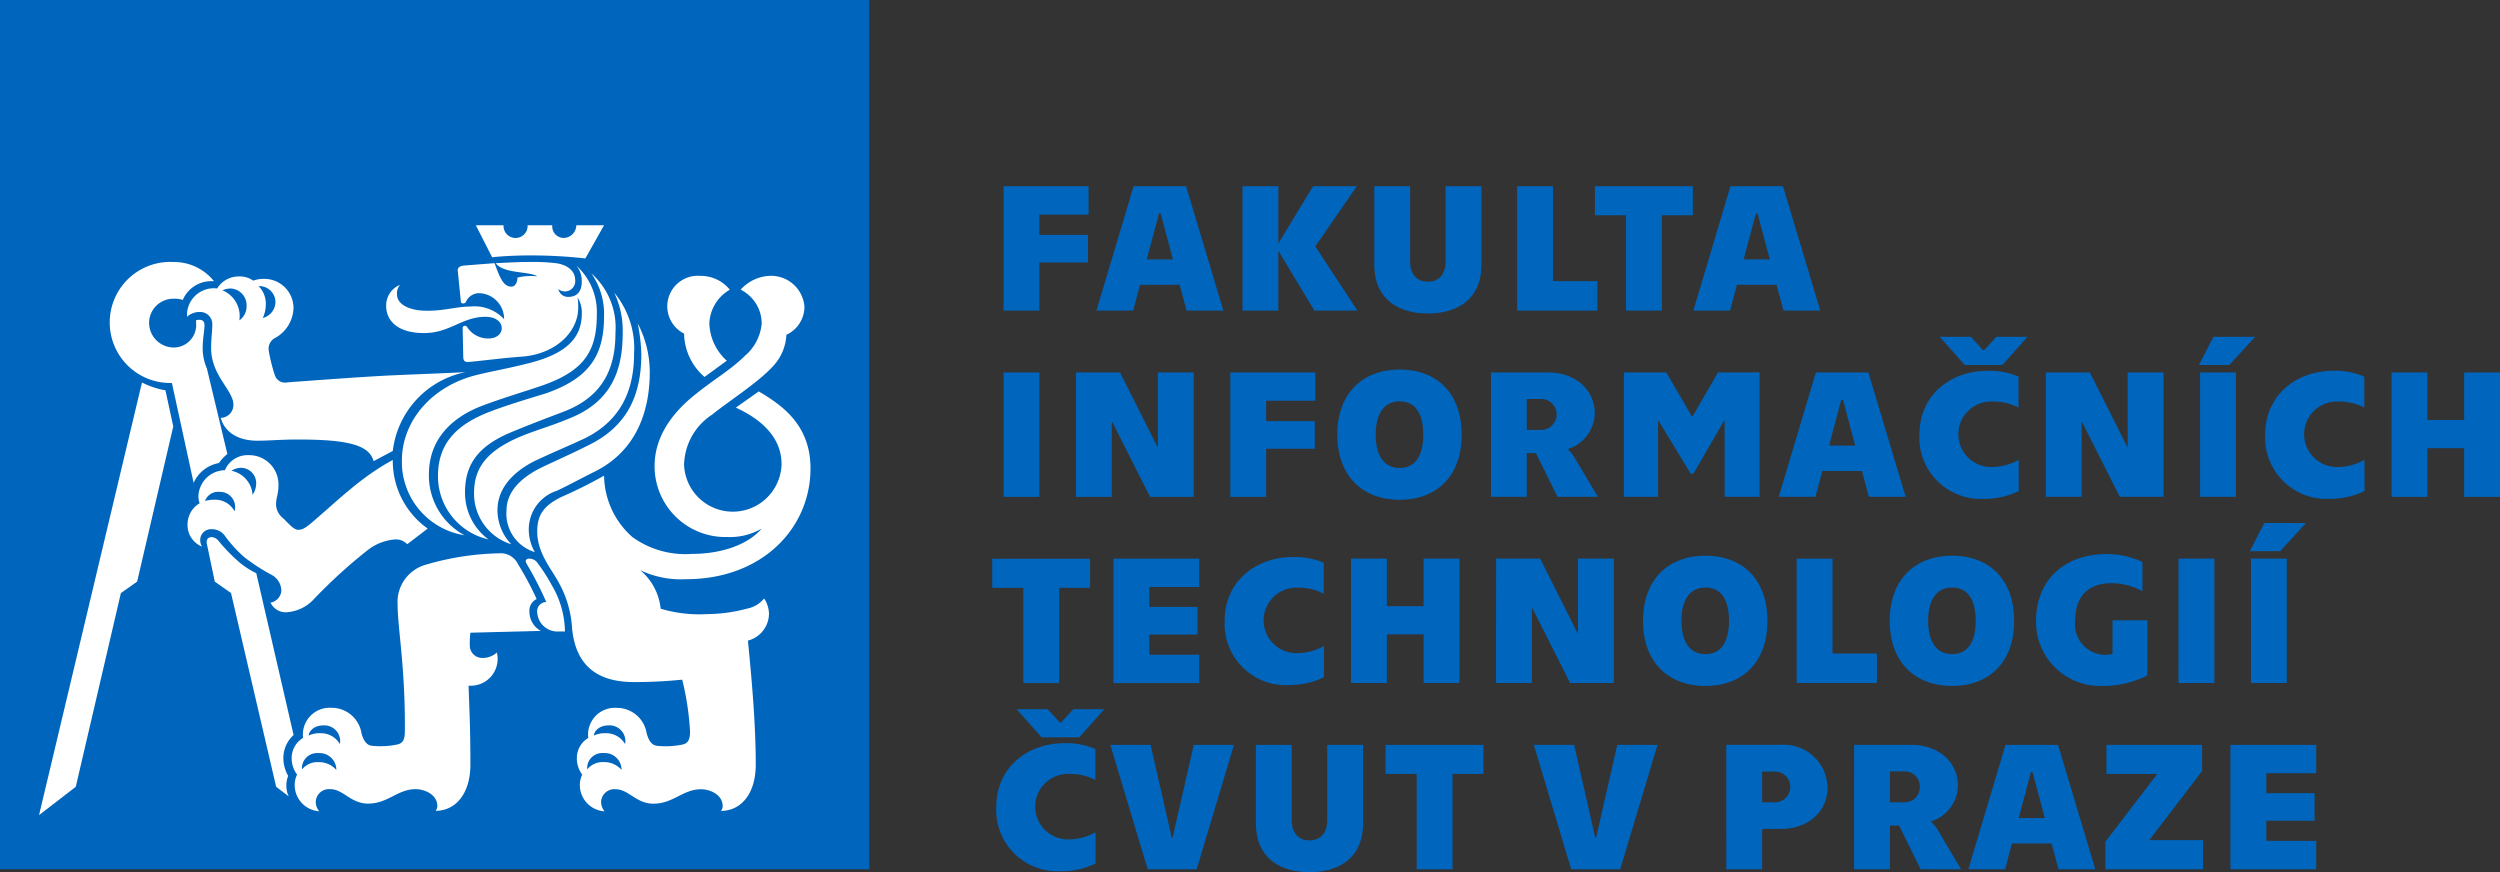
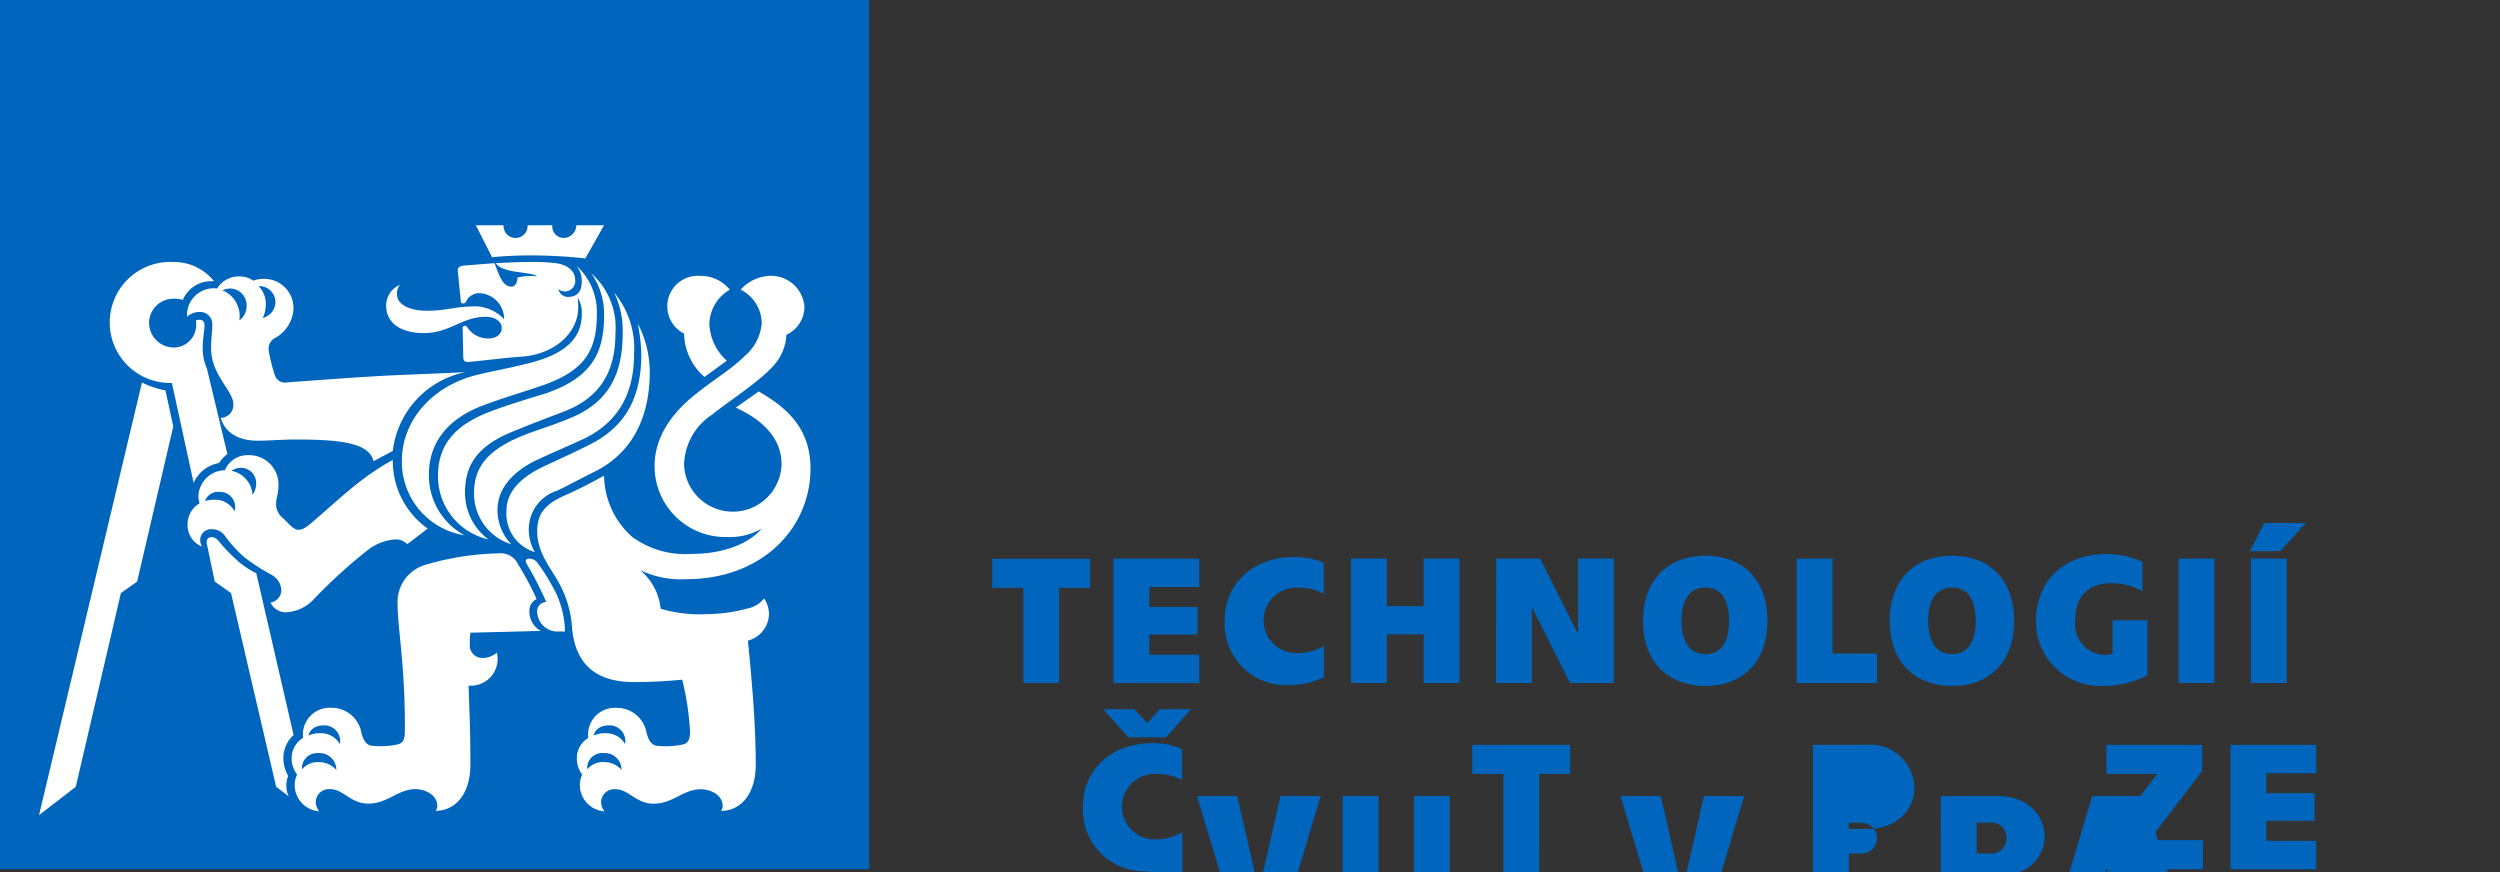
<svg xmlns="http://www.w3.org/2000/svg" width="227.101" height="79.228">
  <rect width="100%" height="100%" fill="#333333" stroke="none" />
  <g transform="translate(-19.994 -18.427)">
    <rect data-name="Rectangle 37" width="78.962" height="78.962" transform="translate(19.994 18.427)" fill="#0065bd" />
    <g data-name="Group 38">
      <path data-name="Path 20" d="m83.993 52.67 2.023-1.477a4.753 4.753 0 0 1-1.585-3.389 3.711 3.711 0 0 1 1.858-3.061 3.4 3.4 0 0 0-2.678-1.256 2.776 2.776 0 0 0-1.474 5.246 5.3 5.3 0 0 0 1.858 3.936M73.17 41.9l1.695-3.007H72.35a1.184 1.184 0 0 1-1.094 1.148 1.048 1.048 0 0 1-1.092-1.148h-2.242a1.095 1.095 0 1 1-2.187 0h-2.514l1.477 2.9a35.011 35.011 0 0 1 3.335-.163 44.16 44.16 0 0 1 5.139.274m-4.594 26.673a4.076 4.076 0 0 1-.547-2.186 3.679 3.679 0 0 1 2.57-3.39c1.148-.546 2.021-1.038 3.553-1.8 3.608-1.859 4.865-5.357 4.865-8.966a9.618 9.618 0 0 0-1.093-4.428 16.269 16.269 0 0 1 .327 2.788c0 3.772-1.311 6.56-4.756 8.254-2.186 1.093-3.28 1.531-4.592 2.187-1.857.984-2.9 2.241-2.9 3.772a3.636 3.636 0 0 0 2.57 3.771m-2.132-.71a4.462 4.462 0 0 1-1.257-3.116c0-1.8 1.2-3.334 3.334-4.428 1.859-.875 2.951-1.312 4.591-2.077 3.445-1.694 4.483-4.592 4.483-7.707a7.9 7.9 0 0 0-1.8-5.522 8.036 8.036 0 0 1 .766 3.664c0 3.334-.984 6.231-4.865 7.762-1.969.82-3.226 1.093-4.92 1.858-2.68 1.259-3.718 2.734-3.718 4.92a4.807 4.807 0 0 0 3.39 4.647m-2.077-.438a5.263 5.263 0 0 1-2.133-4.267c0-2.35.984-4.1 4.045-5.411 1.969-.82 3.007-1.2 4.866-1.913 3.936-1.476 4.756-4.374 4.756-7.216a6.574 6.574 0 0 0-2.187-5.357 6.418 6.418 0 0 1 1.149 3.881c0 3.608-1.367 5.631-5.248 7-1.585.492-3.28.983-5.029 1.639-3.17 1.2-4.81 2.951-4.81 5.9a5.88 5.88 0 0 0 4.591 5.74m-2.187-.382a6.16 6.16 0 0 1-3.227-5.524c0-3.007 1.859-5.139 4.974-6.287 1.915-.71 3.444-1.147 5.358-1.8 3.718-1.312 4.92-3.061 4.92-6.4a5.705 5.705 0 0 0-1.859-4.482 2.191 2.191 0 0 1 .492 1.476c0 .929-.492 1.366-1.2 1.366a.894.894 0 0 1-.929-.71.936.936 0 0 0 1.531-.82c0-.929-.874-1.422-1.749-1.53a18.061 18.061 0 0 0-2.515-.11c-.928 0-1.8.055-2.952.11.711.984 3.062.711 3.771 1.2a5.074 5.074 0 0 0-1.8.109c0 .383-.163.82-.546.82-.711 0-1.039-.765-1.531-2.132l-2.788.219c-.438.054-.6.218-.548.546l.274 2.733c0 .109.11.163.22.163a.278.278 0 0 0 .272-.219 1.314 1.314 0 0 1 1.258-.711 2.34 2.34 0 0 1 2.178 2.359 3.658 3.658 0 0 0-3.061-1.148c-1.257 0-2.295.383-3.935.383-1.749 0-2.733-.656-2.733-1.476a1.2 1.2 0 0 1 .273-.875 2.006 2.006 0 0 0-1.257 1.916c0 1.2.875 2.461 3.444 2.461 2.35 0 3.445-1.477 5.576-1.477.985 0 1.477.492 1.477 1.039 0 .492-.438.929-1.2.929a2.275 2.275 0 0 1-1.913-.985c-.055-.109-.11-.163-.219-.163a.2.2 0 0 0-.218.218l.056 2.624c0 .328.163.492.547.438 1.639-.165 3.334-.383 4.92-.492 2.952-.273 4.975-2.242 4.975-4.428a5.3 5.3 0 0 0-.055-.929 2.532 2.532 0 0 1 .382 1.421c0 2.023-1.093 3.554-4.591 4.483-1.859.492-3.226.71-4.812 1.093-4.209.984-6.941 4.209-6.941 7.817a6.735 6.735 0 0 0 5.685 6.778M43.868 47.312a3.074 3.074 0 0 0 .274-1.257 2.287 2.287 0 0 0-.656-1.639 1.47 1.47 0 0 1 1.53 1.421 1.526 1.526 0 0 1-1.147 1.476m10.058 13.009 1.749-.93a8.29 8.29 0 0 1 6.614-7.161c-2.023.109-3.772.164-6.231.273-2.624.109-6.942.438-9.949.656a.97.97 0 0 1-1.149-.656 14.3 14.3 0 0 1-.546-2.187 1.1 1.1 0 0 1 .492-1.148 3.214 3.214 0 0 0 1.75-2.787 2.657 2.657 0 0 0-2.62-2.623 2.762 2.762 0 0 0-1.038.163 2.09 2.09 0 0 0-1.312-.382 2.294 2.294 0 0 0-1.968 1.093 2.434 2.434 0 0 0-2.734 2.57 1.7 1.7 0 0 1 1.149-.437 1.108 1.108 0 0 1 1.147 1.093c0 .6-.109 1.367-.109 2.186 0 2.516 2.023 3.828 2.023 5.139a1.168 1.168 0 0 1-1.149 1.2c.383 1.367 1.64 2.077 3.335 2.077 1.094 0 2.078-.109 3.662-.109 4.538 0 6.5.492 6.888 1.968m16.836 15.47h.548a8.476 8.476 0 0 0-1.2-4.208 15.626 15.626 0 0 0-1.259-1.969.907.907 0 0 0-.82-.436c-.219 0-.383.163-.219.436a31.2 31.2 0 0 1 1.8 3.5.844.844 0 0 0-.82.984 1.848 1.848 0 0 0 1.967 1.695M41.737 47.531a2.543 2.543 0 0 0-1.531-2.733 1.935 1.935 0 0 1 .711-.165 1.517 1.517 0 0 1 1.476 1.532 1.584 1.584 0 0 1-.656 1.366m35.04 38.484a2 2 0 0 0-1.8-.984 2.255 2.255 0 0 0-1.038.218c.054-.437.492-.929 1.367-.929a1.439 1.439 0 0 1 1.475 1.695m-.328 2.352a2.066 2.066 0 0 0-1.585-.711 1.829 1.829 0 0 0-1.531.657 1.366 1.366 0 0 1 1.476-1.476 1.522 1.522 0 0 1 1.64 1.53M37.583 62.29a3.121 3.121 0 0 1 2.3-1.8 3.624 3.624 0 0 1 .766-.82l-1.859-7.763a4.658 4.658 0 0 1-.384-1.859c0-.819.165-1.639.165-2.076 0-.383-.218-.492-.437-.492-.165 0-.274 0-.328.054v.22a2.044 2.044 0 0 1-2.023 2.241 2.251 2.251 0 0 1-2.246-2.245 2.207 2.207 0 0 1 2.241-2.188 2.4 2.4 0 0 1 .82.11 2.812 2.812 0 0 1 2.839-1.694 4.637 4.637 0 0 0-3.662-1.75 5.5 5.5 0 1 0-.164 10.989Zm8.473 11.753a3.7 3.7 0 0 0 2.513-1.257 47.1 47.1 0 0 1 4.811-4.375 4.623 4.623 0 0 1 2.513-.983 1.406 1.406 0 0 1 1.094.437l1.859-1.422a7.522 7.522 0 0 1-3.171-6.231c-2.952 1.585-5.083 3.772-7.544 5.848-.437.329-.656.492-1.038.492s-.711-.382-1.367-1.038a1.653 1.653 0 0 1-.656-1.257c0-.656.219-.875.219-1.75a2.657 2.657 0 0 0-2.678-2.733 2.236 2.236 0 0 0-2.187 1.367 2.449 2.449 0 0 0-2.406 2.35 2.029 2.029 0 0 0 .11.656 2.207 2.207 0 0 0-1.095 1.86 2.121 2.121 0 0 0 1.313 2.077 1.16 1.16 0 0 1-.164-.656.986.986 0 0 1 1.039-.929 1.45 1.45 0 0 1 1.2.6 11.563 11.563 0 0 0 1.8 1.969 17.133 17.133 0 0 0 2.46 1.586 1.679 1.679 0 0 1 .873 1.421 1.188 1.188 0 0 1-.983 1.094 1.512 1.512 0 0 0 1.477.875m-3.111-10.661a2.383 2.383 0 0 0-1.913-2.186 1.482 1.482 0 0 1 .875-.273 1.389 1.389 0 0 1 1.367 1.365 1.856 1.856 0 0 1-.329 1.094m6.068 28.754a1.337 1.337 0 0 1-.328-.874 1.2 1.2 0 0 1 1.312-1.148c1.2 0 1.858 1.312 3.444 1.312 1.8 0 2.678-1.312 4.318-1.312.821 0 1.969.492 1.969 1.53a.627.627 0 0 1-.165.438c1.859 0 3.17-1.586 3.17-4.21 0-3.663-.108-5.138-.163-7.161a2.439 2.439 0 0 0 2.568-3.007 1.958 1.958 0 0 1-1.311.492 1.136 1.136 0 0 1-1.149-1.2 7.8 7.8 0 0 1 .054-1.094l6.4-.164a2 2 0 0 1-1.038-1.749 1.174 1.174 0 0 1 .656-1.148 28.1 28.1 0 0 0-1.694-3.17 1.733 1.733 0 0 0-1.477-.985 25.329 25.329 0 0 0-6.888 1.035 3.521 3.521 0 0 0-2.569 3.661c0 2.078.711 5.741.656 11.48 0 .82-.218 1.094-.711 1.2a7.606 7.606 0 0 1-2.3.11c-.382-.056-.711-.328-.929-1.148a2.737 2.737 0 0 0-2.733-2.3 2.431 2.431 0 0 0-2.569 2.733 2.121 2.121 0 0 0-1.038 1.8 2.432 2.432 0 0 0 .492 1.531 2.146 2.146 0 0 0-.218.984 2.385 2.385 0 0 0 2.241 2.35m-7.707-27.264a2.007 2.007 0 0 0-1.861-1.037 3.343 3.343 0 0 0-.819.109 1.269 1.269 0 0 1 1.319-.82 1.373 1.373 0 0 1 1.365 1.749m9.567 21.156a2 2 0 0 0-1.8-.984 2.251 2.251 0 0 0-1.038.218c.054-.437.492-.929 1.367-.929a1.438 1.438 0 0 1 1.475 1.695m-4.647 4.756a2.162 2.162 0 0 1-.218-.985 2.279 2.279 0 0 1 .164-.874 3.338 3.338 0 0 1-.438-1.64 2.848 2.848 0 0 1 .93-2.077l-3.389-14.7a7.279 7.279 0 0 1-1.531-.984 16.389 16.389 0 0 1-1.913-1.967.845.845 0 0 0-.6-.328c-.328 0-.546.218-.437.656l.71 3.388 1.476 1.038 4.1 17.6Zm4.32-2.4a2.07 2.07 0 0 0-1.586-.711 1.83 1.83 0 0 0-1.531.657 1.368 1.368 0 0 1 1.477-1.476 1.522 1.522 0 0 1 1.641 1.53m-27.006 4.1 3.335-2.57 4.1-17.6 1.476-1.038 3.281-14.1-.711-3.28a7.507 7.507 0 0 1-2.132-.711Zm51.385-.328a1.344 1.344 0 0 1-.328-.874 1.2 1.2 0 0 1 1.312-1.148c1.2 0 1.859 1.312 3.444 1.312 1.8 0 2.679-1.312 4.318-1.312.821 0 1.969.492 1.969 1.53a.623.623 0 0 1-.164.438c1.859 0 3.17-1.586 3.17-4.21 0-3.5-.327-7.38-.711-11.261a2.549 2.549 0 0 0 1.913-2.46 2.67 2.67 0 0 0-.437-1.366 2.714 2.714 0 0 1-1.585.929 14.325 14.325 0 0 1-3.61.491 12.216 12.216 0 0 1-4.208-.491 5.261 5.261 0 0 0-1.859-3.5 8.6 8.6 0 0 0 4.154.82c7 0 11.316-4.7 11.316-10.058 0-3.882-2.46-5.685-4.7-7l-2.083 1.473c2.515 1.148 4.154 2.842 4.154 5.139a4.43 4.43 0 0 1-8.855.055 5.587 5.587 0 0 1 2.514-4.537c1.64-1.312 4.155-2.9 5.522-4.373a4.476 4.476 0 0 0 1.257-2.9 2.81 2.81 0 0 0 1.64-2.568 3.037 3.037 0 0 0-3.17-2.787 3.76 3.76 0 0 0-2.625 1.256 3.445 3.445 0 0 1 1.914 3.061 4.35 4.35 0 0 1-1.531 2.951c-1.257 1.258-2.9 2.187-4.7 3.663-2.187 1.8-3.5 3.936-3.5 6.341a6.429 6.429 0 0 0 6.614 6.451 5.706 5.706 0 0 0 3.117-.766c-1.312 1.531-3.771 2.3-6.341 2.3a8.225 8.225 0 0 1-5.41-1.532 7.568 7.568 0 0 1-2.569-5.576 41.791 41.791 0 0 1-3.831 1.914c-1.7.819-2.242 1.694-2.242 3.17 0 1.968 1.367 3.5 1.967 4.647a9.652 9.652 0 0 1 1.2 4.155c.329 3.335 2.242 4.866 5.631 4.866a43.628 43.628 0 0 0 4.373-.219 25.175 25.175 0 0 1 .711 4.7c0 .82-.219 1.094-.711 1.2a7.6 7.6 0 0 1-2.3.11c-.382-.056-.711-.328-.931-1.148a2.737 2.737 0 0 0-2.732-2.3 2.432 2.432 0 0 0-2.57 2.733 2.121 2.121 0 0 0-1.038 1.8 2.43 2.43 0 0 0 .492 1.531 2.142 2.142 0 0 0-.219.984 2.388 2.388 0 0 0 2.243 2.349" fill="#fff" />
-       <path data-name="Path 21" d="M222.609 97.389h7.791v-2.575h-4.535v-1.828h4.384v-2.508h-4.384v-1.811h4.535v-2.575h-7.791Zm-11.362 0h8.871v-2.641h-4.884l4.8-6.28v-2.376h-8.688v2.638h4.619l-4.718 6.163Zm-7.875-4.651 1.113-4.17h.15l1.112 4.17Zm3.621 4.651h3.34l-3.389-11.3h-4.768l-3.373 11.3h3.339l.616-2.342h3.6Zm-15.315-6.08v-2.807h1.312a1.36 1.36 0 0 1 1.4 1.4 1.374 1.374 0 0 1-1.4 1.412h-1.312Zm-3.257 6.08h3.257v-3.971h.831l1.96 3.971h3.671l-2.076-3.488a2.956 2.956 0 0 0-.632-.8l.017-.067a3.489 3.489 0 0 0 2.408-3.223c0-2.027-1.609-3.721-4.252-3.721h-5.183Zm-8.355-6.08v-2.79h1.278a1.4 1.4 0 0 1 0 2.79h-1.278Zm-3.257 6.08h3.257V93.73h1.66c2.643 0 4.286-1.678 4.286-3.755a3.977 3.977 0 0 0-4.286-3.887h-4.917Zm-14.087 0h4.452l3.389-11.3h-3.655l-1.927 8.455h-.067l-1.926-8.455h-3.66Zm-14.037 0h3.256V88.73h2.808v-2.641h-8.888v2.641h2.824v8.655Zm-9.735.267c2.658 0 4.867-1.28 4.867-4.435v-7.127h-3.256v6.829c0 1.278-.7 1.843-1.611 1.843s-1.61-.565-1.61-1.843v-6.829h-3.256v7.127c0 3.156 2.209 4.435 4.866 4.435m-14.7-.267h4.451l3.39-11.3h-3.655l-1.927 8.455h-.067l-1.927-8.455h-3.657Zm-7.891.183a7.169 7.169 0 0 0 3.157-.7V94.03a5.04 5.04 0 0 1-2.576.648 2.975 2.975 0 1 1 .184-5.947 5.005 5.005 0 0 1 2.375.548v-2.808a6.519 6.519 0 0 0-2.824-.531c-3.339 0-6.18 2.192-6.18 5.8a5.571 5.571 0 0 0 5.864 5.83m-1.744-12.161h3.421l2.277-2.558h-2.825l-1.129 1.23h-.066l-1.13-1.23h-2.824Z" fill="#0065bd" />
+       <path data-name="Path 21" d="M222.609 97.389h7.791v-2.575h-4.535v-1.828h4.384v-2.508h-4.384v-1.811h4.535v-2.575h-7.791Zm-11.362 0h8.871v-2.641h-4.884l4.8-6.28v-2.376h-8.688v2.638h4.619l-4.718 6.163Zh.15l1.112 4.17Zm3.621 4.651h3.34l-3.389-11.3h-4.768l-3.373 11.3h3.339l.616-2.342h3.6Zm-15.315-6.08v-2.807h1.312a1.36 1.36 0 0 1 1.4 1.4 1.374 1.374 0 0 1-1.4 1.412h-1.312Zm-3.257 6.08h3.257v-3.971h.831l1.96 3.971h3.671l-2.076-3.488a2.956 2.956 0 0 0-.632-.8l.017-.067a3.489 3.489 0 0 0 2.408-3.223c0-2.027-1.609-3.721-4.252-3.721h-5.183Zm-8.355-6.08v-2.79h1.278a1.4 1.4 0 0 1 0 2.79h-1.278Zm-3.257 6.08h3.257V93.73h1.66c2.643 0 4.286-1.678 4.286-3.755a3.977 3.977 0 0 0-4.286-3.887h-4.917Zm-14.087 0h4.452l3.389-11.3h-3.655l-1.927 8.455h-.067l-1.926-8.455h-3.66Zm-14.037 0h3.256V88.73h2.808v-2.641h-8.888v2.641h2.824v8.655Zm-9.735.267c2.658 0 4.867-1.28 4.867-4.435v-7.127h-3.256v6.829c0 1.278-.7 1.843-1.611 1.843s-1.61-.565-1.61-1.843v-6.829h-3.256v7.127c0 3.156 2.209 4.435 4.866 4.435m-14.7-.267h4.451l3.39-11.3h-3.655l-1.927 8.455h-.067l-1.927-8.455h-3.657Zm-7.891.183a7.169 7.169 0 0 0 3.157-.7V94.03a5.04 5.04 0 0 1-2.576.648 2.975 2.975 0 1 1 .184-5.947 5.005 5.005 0 0 1 2.375.548v-2.808a6.519 6.519 0 0 0-2.824-.531c-3.339 0-6.18 2.192-6.18 5.8a5.571 5.571 0 0 0 5.864 5.83m-1.744-12.161h3.421l2.277-2.558h-2.825l-1.129 1.23h-.066l-1.13-1.23h-2.824Z" fill="#0065bd" />
      <path data-name="Path 22" d="M224.47 80.473h3.257v-11.3h-3.257Zm-.1-11.977h2.757l2.341-2.559h-3.786Zm-6.479 11.977h3.261v-11.3h-3.26Zm-6.911.266a8.831 8.831 0 0 0 4.087-.963v-5h-3.173v3.055a3.5 3.5 0 0 1-.732.082 2.767 2.767 0 0 1-2.657-3.089c0-2.293 1.228-3.422 3.338-3.422a5.98 5.98 0 0 1 2.774.729v-2.657a7.738 7.738 0 0 0-3.256-.715c-3.838 0-6.412 2.375-6.412 6.064a5.815 5.815 0 0 0 6.03 5.914m-13.655-2.891c-1.444 0-2.175-1.163-2.175-3.023s.731-3.023 2.175-3.023c1.462 0 2.144 1.162 2.144 3.023s-.683 3.023-2.144 3.023m0 2.891c3.372 0 5.631-2.143 5.631-5.914s-2.259-5.915-5.631-5.915c-3.355 0-5.665 2.143-5.665 5.915s2.309 5.914 5.665 5.914m-14.12-.266h7.293v-2.674h-4.037v-8.622h-3.256Zm-8.289-2.624c-1.446 0-2.177-1.163-2.177-3.023s.731-3.023 2.177-3.023c1.462 0 2.143 1.162 2.143 3.023s-.681 3.023-2.143 3.023m0 2.891c3.372 0 5.631-2.143 5.631-5.914s-2.259-5.915-5.631-5.915c-3.356 0-5.666 2.143-5.666 5.915s2.309 5.914 5.666 5.914m-19.023-.266h3.26v-6.778h.052l3.421 6.778h3.971v-11.3h-3.256v6.746h-.051l-3.388-6.746h-4Zm-13.171-11.3v11.3h3.256v-4.419h3.338v4.419h3.256v-11.3h-3.256v4.32h-3.338v-4.32h-3.255Zm-5.615 11.479a7.175 7.175 0 0 0 3.156-.7v-2.842a5.025 5.025 0 0 1-2.575.648 2.975 2.975 0 1 1 .184-5.947 5.006 5.006 0 0 1 2.374.548V69.55a6.523 6.523 0 0 0-2.823-.519c-3.338 0-6.18 2.194-6.18 5.8a5.57 5.57 0 0 0 5.864 5.83m-15.964-.183h7.791v-2.575h-4.535v-1.832h4.385v-2.509h-4.385v-1.811h4.535v-2.575h-7.791Zm-8.19 0h3.256v-8.655h2.806v-2.642h-8.887v2.642h2.825Z" fill="#0065bd" />
-       <path data-name="Path 23" d="M237.244 52.26v11.3h3.256v-4.419h3.339v4.419h3.256v-11.3h-3.256v4.32H240.5v-4.32Zm-5.615 11.478a7.163 7.163 0 0 0 3.157-.7v-2.837a5.042 5.042 0 0 1-2.576.648 2.975 2.975 0 1 1 .183-5.947 5.026 5.026 0 0 1 2.376.548v-2.808a6.533 6.533 0 0 0-2.825-.531c-3.339 0-6.179 2.192-6.179 5.8a5.571 5.571 0 0 0 5.864 5.831m-11.778-.183h3.256v-11.3h-3.256Zm-.1-11.977h2.759l2.342-2.558h-3.788Zm-13.919 11.977h3.255v-6.778h.051l3.42 6.778h3.971v-11.3h-3.252v6.744h-.051l-3.388-6.744h-4v11.3Zm-5.615.183a7.17 7.17 0 0 0 3.157-.7v-2.841a5.042 5.042 0 0 1-2.576.648 2.975 2.975 0 1 1 .184-5.947 5.024 5.024 0 0 1 2.375.548v-2.808a6.537 6.537 0 0 0-2.825-.531c-3.338 0-6.179 2.192-6.179 5.8a5.571 5.571 0 0 0 5.864 5.831m-1.744-12.16h3.423l2.275-2.558h-2.824l-1.129 1.229h-.068l-1.13-1.229h-2.823Zm-12.327 7.326 1.112-4.17h.151l1.113 4.17Zm3.622 4.651h3.338l-3.389-11.3h-4.768l-3.372 11.297h3.338l.616-2.342h3.606Zm-22.261 0h3.107v-6.894h.049l2.924 4.8h.232l2.791-4.817h.051v6.91h3.172v-11.3h-3.771l-2.325 4h-.051l-2.324-4h-3.855Zm-8.822-6.08v-2.81h1.313a1.403 1.403 0 0 1 0 2.807Zm-3.256 6.08h3.256V59.59h.831l1.96 3.969h3.672l-2.077-3.488a3.018 3.018 0 0 0-.632-.8l.017-.066a3.492 3.492 0 0 0 2.409-3.223c0-2.027-1.611-3.72-4.253-3.72h-5.183Zm-8.289-2.624c-1.446 0-2.177-1.163-2.177-3.023s.731-3.023 2.177-3.023c1.462 0 2.143 1.163 2.143 3.023s-.681 3.023-2.143 3.023m0 2.891c3.372 0 5.631-2.142 5.631-5.914s-2.259-5.914-5.631-5.914c-3.355 0-5.664 2.144-5.664 5.914s2.309 5.914 5.664 5.914M131.756 52.26v11.3h3.256v-4.368h4.419v-2.509h-4.419v-1.852h4.465v-2.57h-7.726Zm-14.02 11.3h3.256v-6.778h.051l3.422 6.778h3.969v-11.3h-3.257v6.744h-.05l-3.389-6.744h-4v11.3Zm-6.578 0h3.256v-11.3h-3.256Z" fill="#0065bd" />
-       <path data-name="Path 24" d="m178.388 41.989 1.112-4.17h.15l1.113 4.17Zm3.622 4.652h3.338l-3.389-11.3h-4.768l-3.372 11.3h3.338l.62-2.342h3.6Zm-14.3 0h3.255v-8.656h2.808v-2.641h-8.896v2.641h2.825v8.656Zm-9.9 0h7.294v-2.675h-4.037v-8.622h-3.256v11.3Zm-8.107.265c2.658 0 4.868-1.279 4.868-4.435v-7.127h-3.257v6.828c0 1.279-.7 1.843-1.612 1.843s-1.612-.564-1.612-1.843v-6.828h-3.256v7.127c0 3.156 2.209 4.435 4.867 4.435m-6.4-.265-3.824-5.831 3.771-5.466h-3.97l-3.158 5.2v-5.2h-3.255v11.3h3.255v-5.435l3.273 5.433h3.9Zm-19.136-4.652 1.113-4.17h.15l1.114 4.17Zm3.621 4.652h3.34l-3.389-11.3h-4.767l-3.372 11.3h3.338l.616-2.342h3.6Zm-16.628-11.3v11.3h3.256v-4.369h4.419v-2.509h-4.419v-1.844h4.468v-2.575Z" fill="#0065bd" />
    </g>
  </g>
</svg>